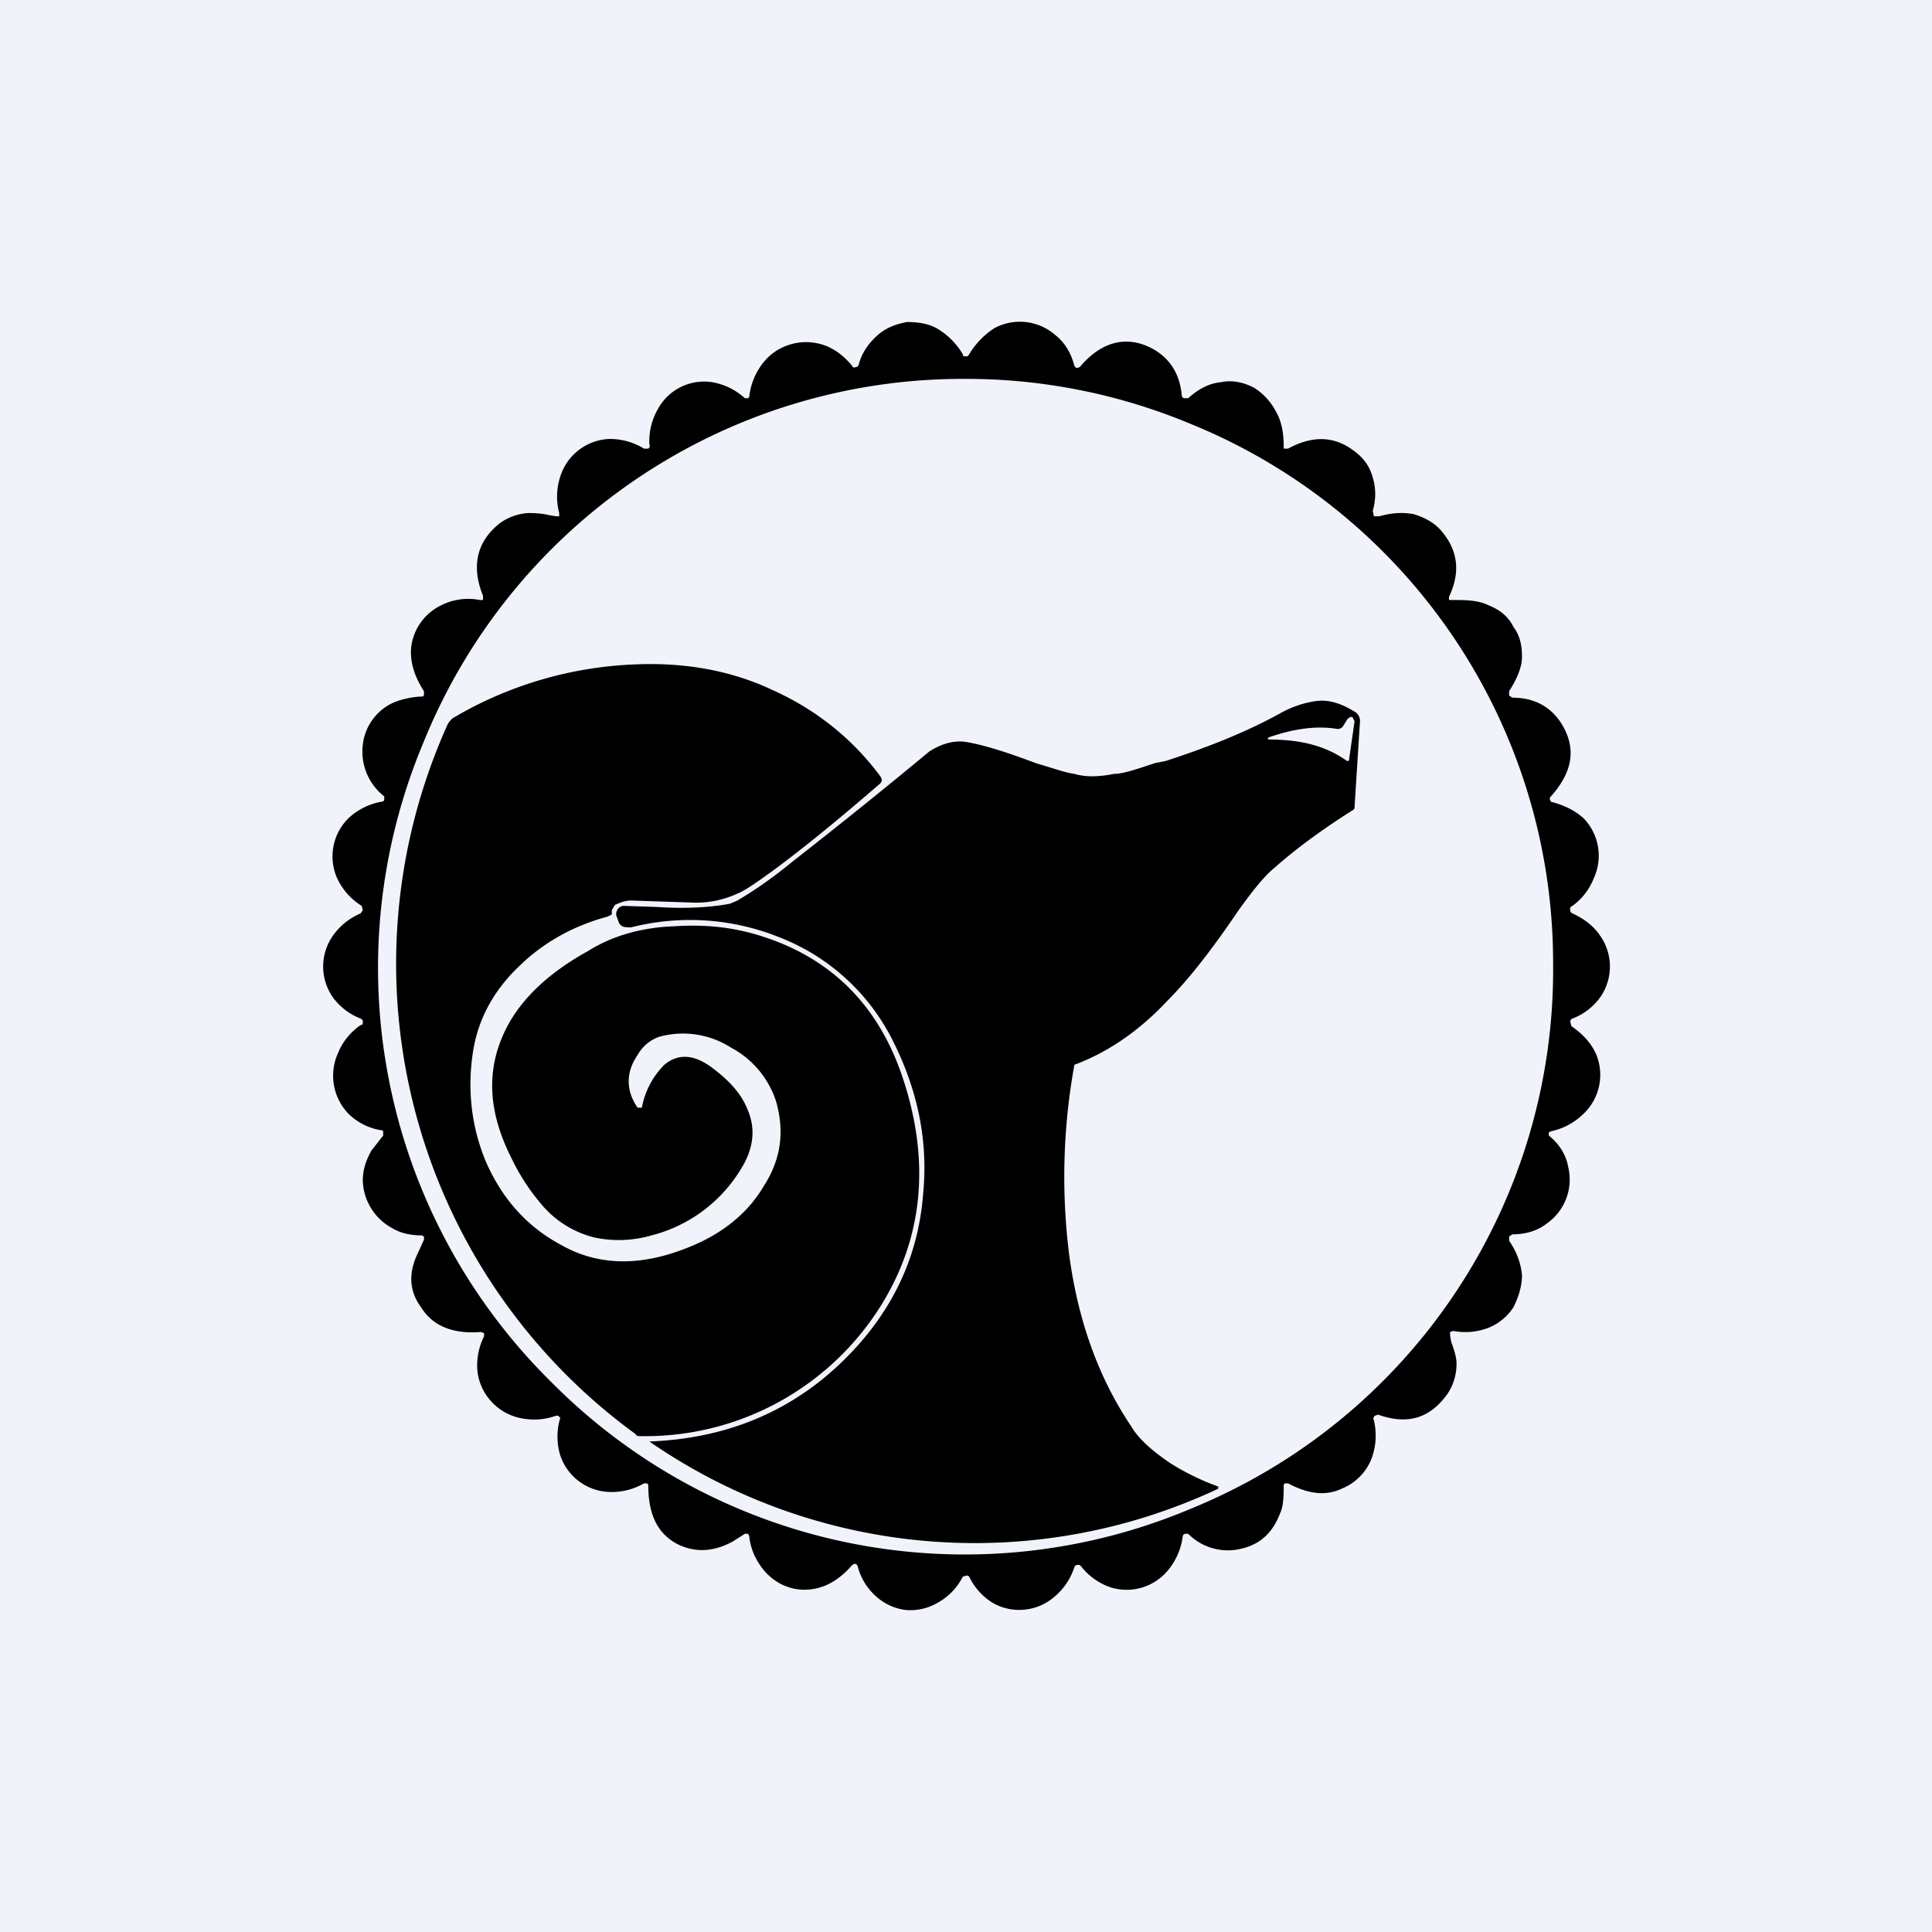
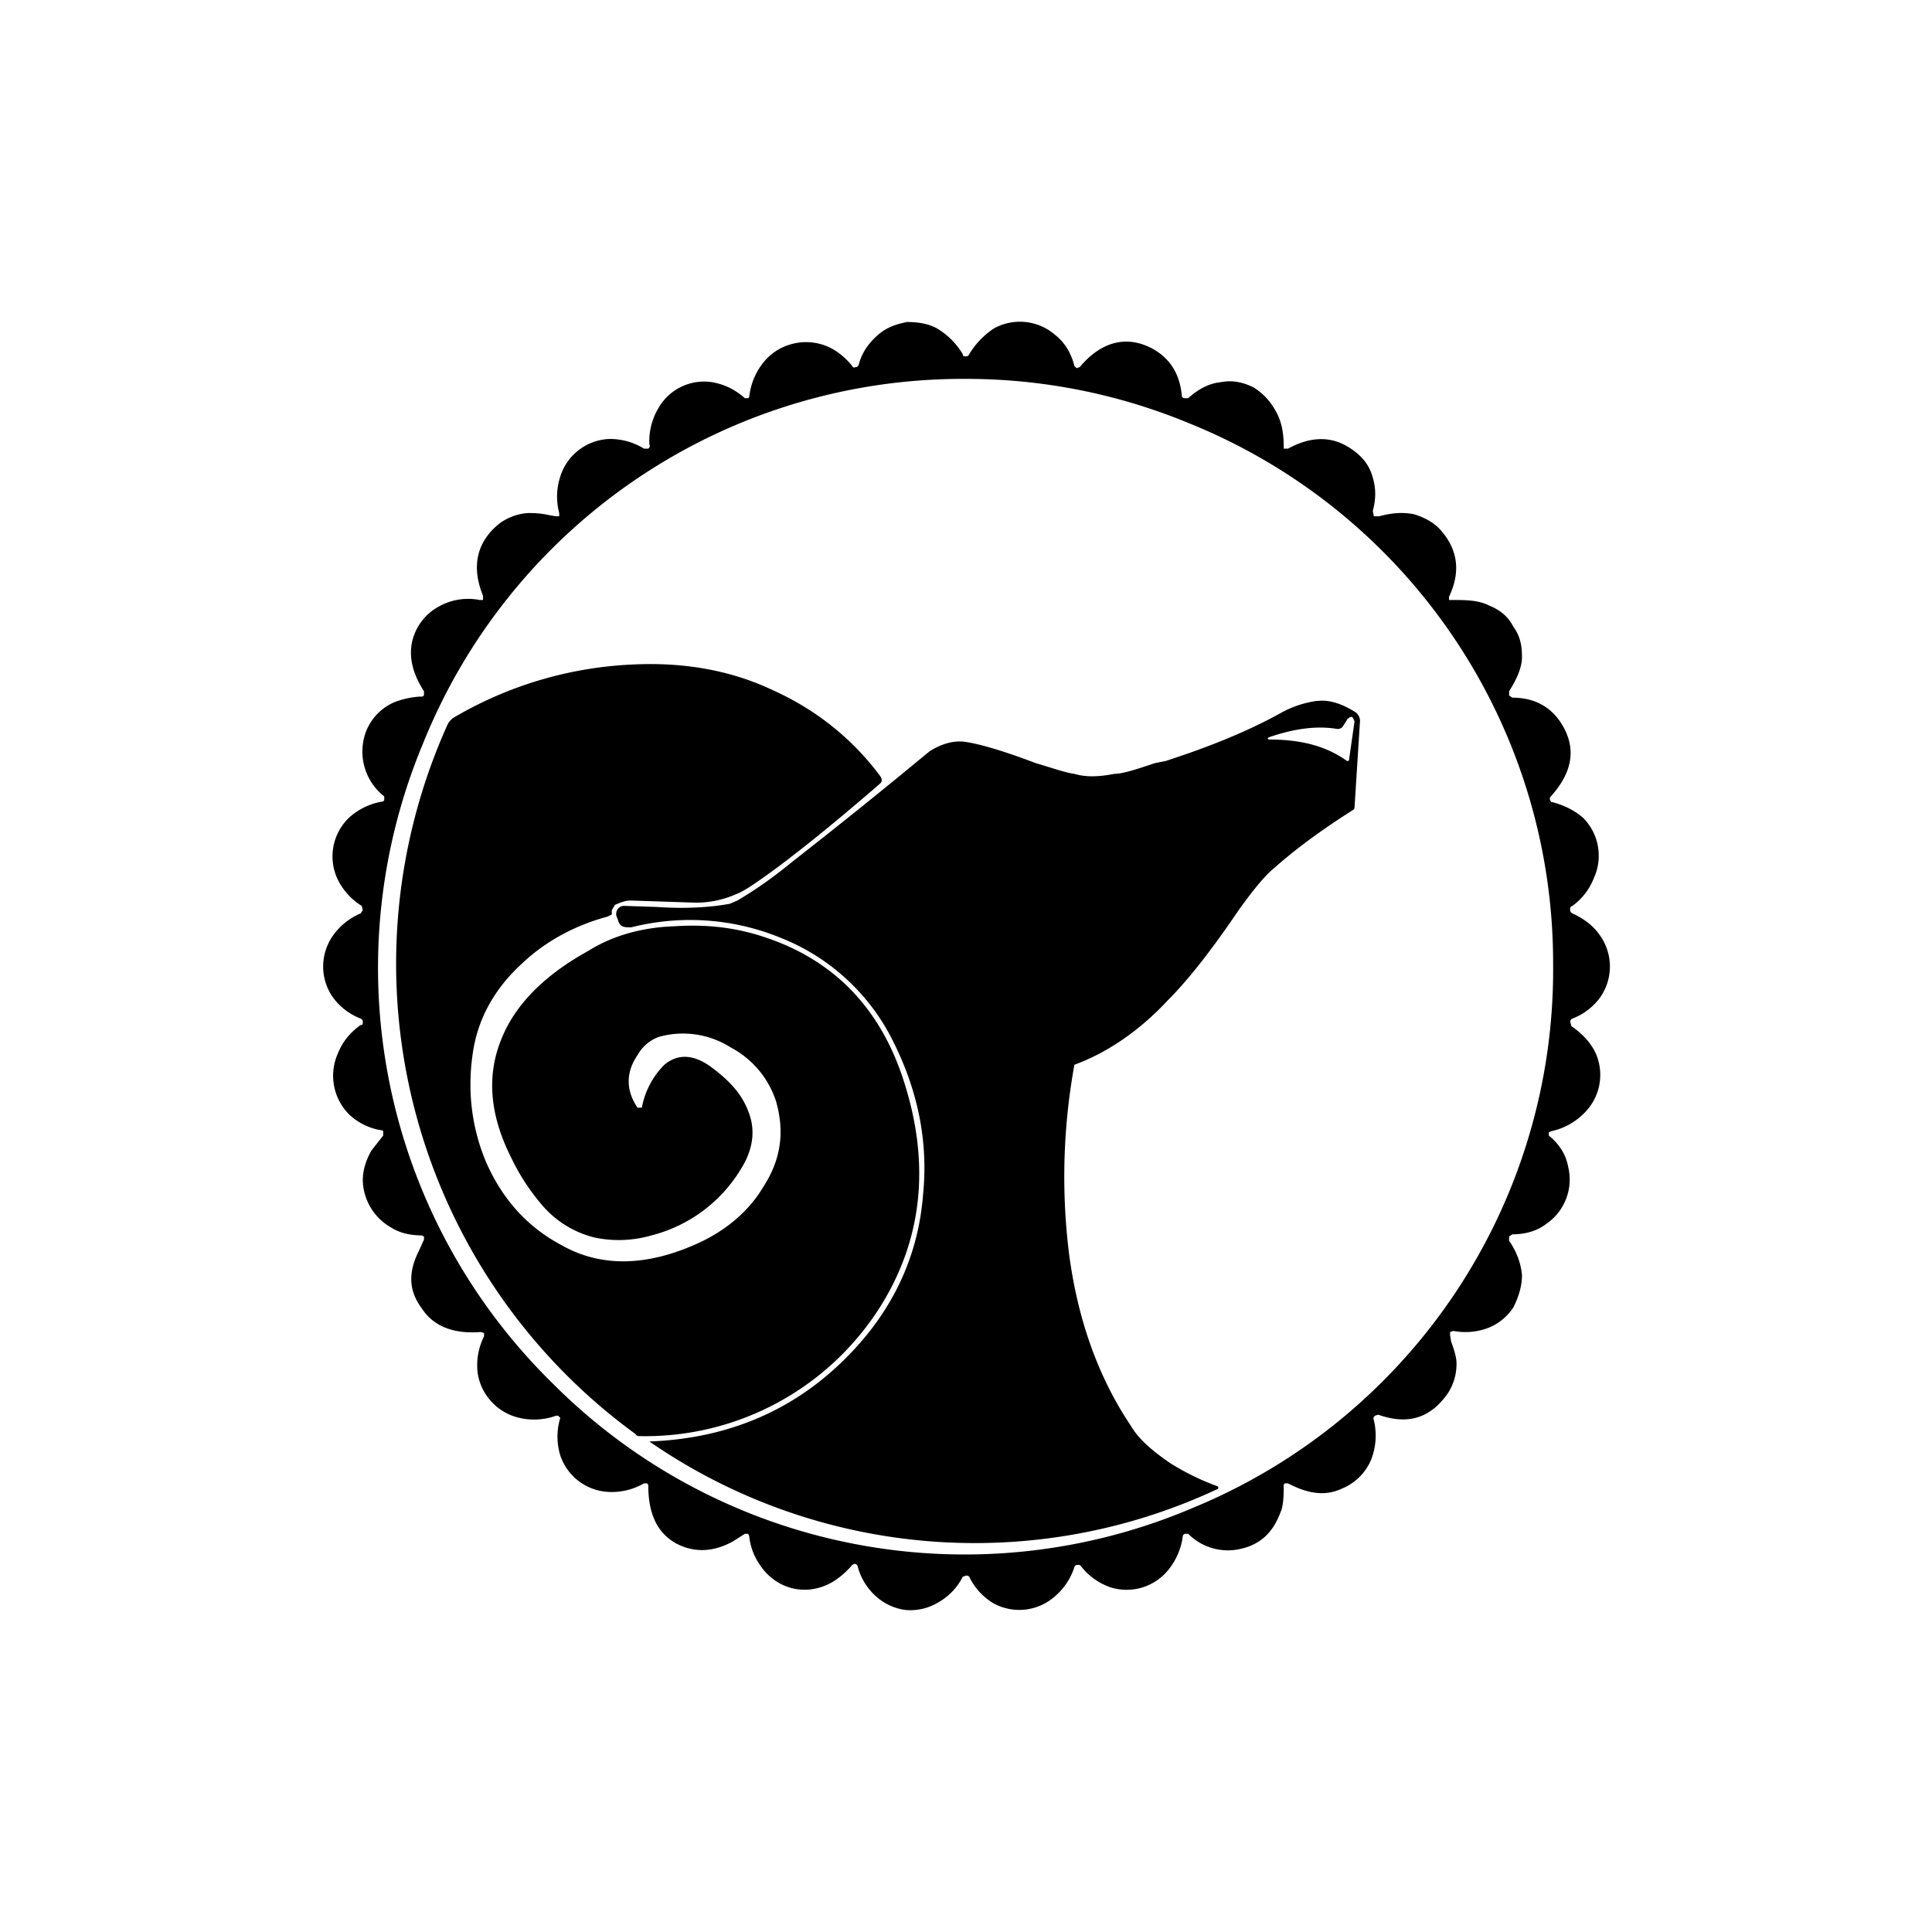
<svg xmlns="http://www.w3.org/2000/svg" width="18" height="18" viewBox="0 0 18 18">
-   <path fill="#F0F3FA" d="M0 0h18v18H0z" />
  <path d="M8.44 3c.1 0 .2.01.29.06.1.06.18.14.24.24 0 .02.01.02.03.02.01 0 .02 0 .03-.02.06-.1.14-.18.23-.24a.5.5 0 0 1 .57.06c.09.07.15.17.18.29l.02.02.03-.01c.2-.24.44-.3.68-.17.16.09.25.23.27.43 0 .02.01.03.03.03h.03c.1-.09.2-.14.31-.15.1-.02.2 0 .3.05.08.05.15.12.2.21.06.1.08.21.08.34v.02H12c.22-.12.42-.12.6.01.1.07.16.15.19.26.03.1.03.2 0 .31l.01.05h.05c.11-.03.21-.04.32-.02.1.03.2.08.27.17.14.17.17.37.06.6v.03h.03c.12 0 .24 0 .34.05.1.04.18.1.23.2.06.08.08.17.08.28 0 .1-.05.21-.12.32v.04l.03.02c.2 0 .35.08.45.23.15.23.12.46-.1.7v.02l.01.02c.12.03.22.08.3.15a.5.5 0 0 1 .1.56.58.58 0 0 1-.2.26.03.03 0 0 0-.02.04c0 .01 0 .02.02.03.11.05.2.12.26.21a.5.5 0 0 1 0 .57.57.57 0 0 1-.26.2.03.03 0 0 0-.02.03l.01.04c.1.07.18.15.23.26a.5.5 0 0 1-.12.56.61.61 0 0 1-.3.16l-.02.01v.03c.1.08.16.18.18.29a.5.5 0 0 1-.2.53c-.09.07-.2.1-.32.1l-.03.02v.04c.07.1.11.21.12.32 0 .1-.03.2-.08.3a.5.5 0 0 1-.23.19.6.6 0 0 1-.33.03l-.03.01v.03l.01.06c.03.08.05.15.05.2a.5.5 0 0 1-.08.28c-.16.23-.37.3-.65.2l-.03.01c-.01.01-.02.02-.01.04.03.13.02.26-.03.38a.5.5 0 0 1-.27.26c-.15.07-.31.05-.5-.05h-.03a.03.03 0 0 0-.01.03v.02c0 .1-.01.18-.03.22-.07.19-.19.3-.37.34a.52.52 0 0 1-.49-.14h-.03a.03.03 0 0 0-.02.02.62.62 0 0 1-.13.31.5.5 0 0 1-.54.17.59.59 0 0 1-.28-.2.03.03 0 0 0-.03-.01.03.03 0 0 0-.03.02.6.6 0 0 1-.19.28.5.5 0 0 1-.56.06.58.58 0 0 1-.23-.25.03.03 0 0 0-.03-.01l-.03.01a.57.57 0 0 1-.23.24.5.5 0 0 1-.3.07.5.5 0 0 1-.27-.12.56.56 0 0 1-.18-.29.03.03 0 0 0-.03-.02l-.02.01a.76.76 0 0 1-.14.13.52.52 0 0 1-.27.1.48.48 0 0 1-.25-.05.52.52 0 0 1-.2-.18.57.57 0 0 1-.1-.27l-.01-.02h-.03l-.11.07c-.18.1-.36.11-.53.02-.18-.1-.26-.28-.26-.54 0 0 0-.02-.02-.02H6a.6.6 0 0 1-.33.08.5.5 0 0 1-.45-.34.6.6 0 0 1 0-.35l-.02-.02h-.02a.6.6 0 0 1-.34.02.5.5 0 0 1-.26-.15.5.5 0 0 1-.13-.27.6.6 0 0 1 .06-.34v-.03l-.03-.01c-.25.02-.44-.05-.55-.22-.12-.16-.13-.33-.03-.53l.05-.11v-.03l-.02-.01c-.1 0-.2-.02-.28-.07a.52.52 0 0 1-.27-.44c0-.1.03-.19.08-.28l.11-.14v-.03c0-.01 0-.02-.02-.02a.56.56 0 0 1-.3-.15.51.51 0 0 1-.1-.57c.04-.1.11-.19.21-.26.02 0 .02-.01.02-.03 0-.01 0-.02-.02-.03a.58.58 0 0 1-.26-.2.5.5 0 0 1 0-.57.6.6 0 0 1 .26-.21l.02-.03-.01-.04a.6.6 0 0 1-.23-.26.5.5 0 0 1 .11-.56.61.61 0 0 1 .3-.15c.02 0 .03-.01.03-.02v-.03a.53.53 0 0 1-.2-.48.49.49 0 0 1 .3-.4.82.82 0 0 1 .23-.05h.02s.02 0 .02-.02v-.03c-.11-.17-.15-.34-.1-.5a.5.5 0 0 1 .24-.29.56.56 0 0 1 .38-.06h.03v-.04c-.11-.27-.06-.5.15-.67a.5.5 0 0 1 .27-.1c.05 0 .11 0 .2.02l.06.01h.03v-.03a.6.6 0 0 1 .01-.34.5.5 0 0 1 .45-.35.6.6 0 0 1 .33.09h.04c.01-.01.02-.02.01-.04a.6.6 0 0 1 .08-.33.49.49 0 0 1 .5-.25c.12.02.22.07.31.15h.03l.01-.01a.62.62 0 0 1 .13-.32.5.5 0 0 1 .25-.17c.1-.03.2-.03.3 0 .1.03.2.1.28.2 0 .01.02.02.03.01.01 0 .02 0 .03-.02.03-.12.1-.21.18-.28.08-.07.17-.1.27-.12Zm.54.53a5.42 5.42 0 0 0-5.04 3.4 5.42 5.42 0 0 0 1.2 5.95 5.42 5.42 0 0 0 5.97 1.17 5.42 5.42 0 0 0 3.36-5.07 5.42 5.42 0 0 0-3.4-5.04 5.42 5.42 0 0 0-2.09-.41Zm3.3 3c.1-.01.21.02.34.1a.1.1 0 0 1 .05.1l-.05.79c0 .01 0 .02-.02.03-.3.19-.54.37-.72.53-.1.08-.21.22-.34.4-.25.37-.47.65-.66.84-.27.29-.57.49-.87.6a5.82 5.82 0 0 0-.05 1.76c.08.61.27 1.15.58 1.61.07.12.2.23.36.34a2.33 2.33 0 0 0 .45.22v.02a5.33 5.33 0 0 1-5.3-.44c.8-.03 1.47-.34 1.99-.95.33-.39.52-.84.56-1.35.05-.5-.05-.98-.29-1.45a1.98 1.98 0 0 0-1.03-.94 2.23 2.23 0 0 0-1.4-.1c-.06 0-.1 0-.12-.06l-.01-.03a.07.07 0 0 1 0-.07.07.07 0 0 1 .07-.04l.3.01c.29.02.52 0 .68-.03l.07-.03c.17-.1.34-.22.51-.36A56.5 56.5 0 0 0 8.66 7c.11-.07.22-.1.32-.09.15.02.38.09.67.2.17.05.28.09.36.1.1.03.22.03.37 0 .08 0 .2-.04.38-.1l.1-.02c.4-.13.75-.27 1.06-.44a.96.96 0 0 1 .35-.12Zm-6.36-.34c.47-.02.9.06 1.28.24.4.18.74.45 1 .8.02.03.02.05 0 .07-.37.32-.71.6-1.01.82-.14.1-.25.18-.33.21a.92.92 0 0 1-.38.08l-.6-.02c-.06 0-.1.02-.15.04l-.03.05v.04l-.04.02c-.3.08-.58.23-.8.44-.25.23-.4.5-.45.8-.06.36-.02.72.12 1.05.15.34.38.6.7.77.37.21.8.2 1.28-.02.26-.12.47-.3.6-.52.17-.26.2-.52.12-.8a.87.87 0 0 0-.42-.5.83.83 0 0 0-.67-.1.37.37 0 0 0-.2.17c-.11.16-.11.33 0 .49h.04a.76.76 0 0 1 .21-.4c.12-.1.26-.1.42.01.18.13.3.26.36.42.07.17.05.35-.06.53a1.37 1.37 0 0 1-.84.63 1.1 1.1 0 0 1-.53.02.94.94 0 0 1-.47-.28 2 2 0 0 1-.31-.47c-.2-.4-.23-.77-.08-1.12.13-.31.4-.58.8-.8.22-.14.5-.22.8-.23.3-.02.57.01.84.1.64.21 1.07.65 1.29 1.31.26.78.19 1.49-.2 2.12a2.59 2.59 0 0 1-2.25 1.22c-.01 0-.03 0-.04-.02a5.42 5.42 0 0 1-1.75-6.61.18.18 0 0 1 .05-.06 3.6 3.6 0 0 1 1.7-.5Zm6.64.5-.05.08a.06.06 0 0 1-.06.02c-.19-.03-.4 0-.63.08l-.01.01.01.01c.28 0 .52.05.73.2.01 0 .02 0 .02-.02l.05-.35-.02-.04c-.02 0-.03 0-.04.02Z" />
</svg>